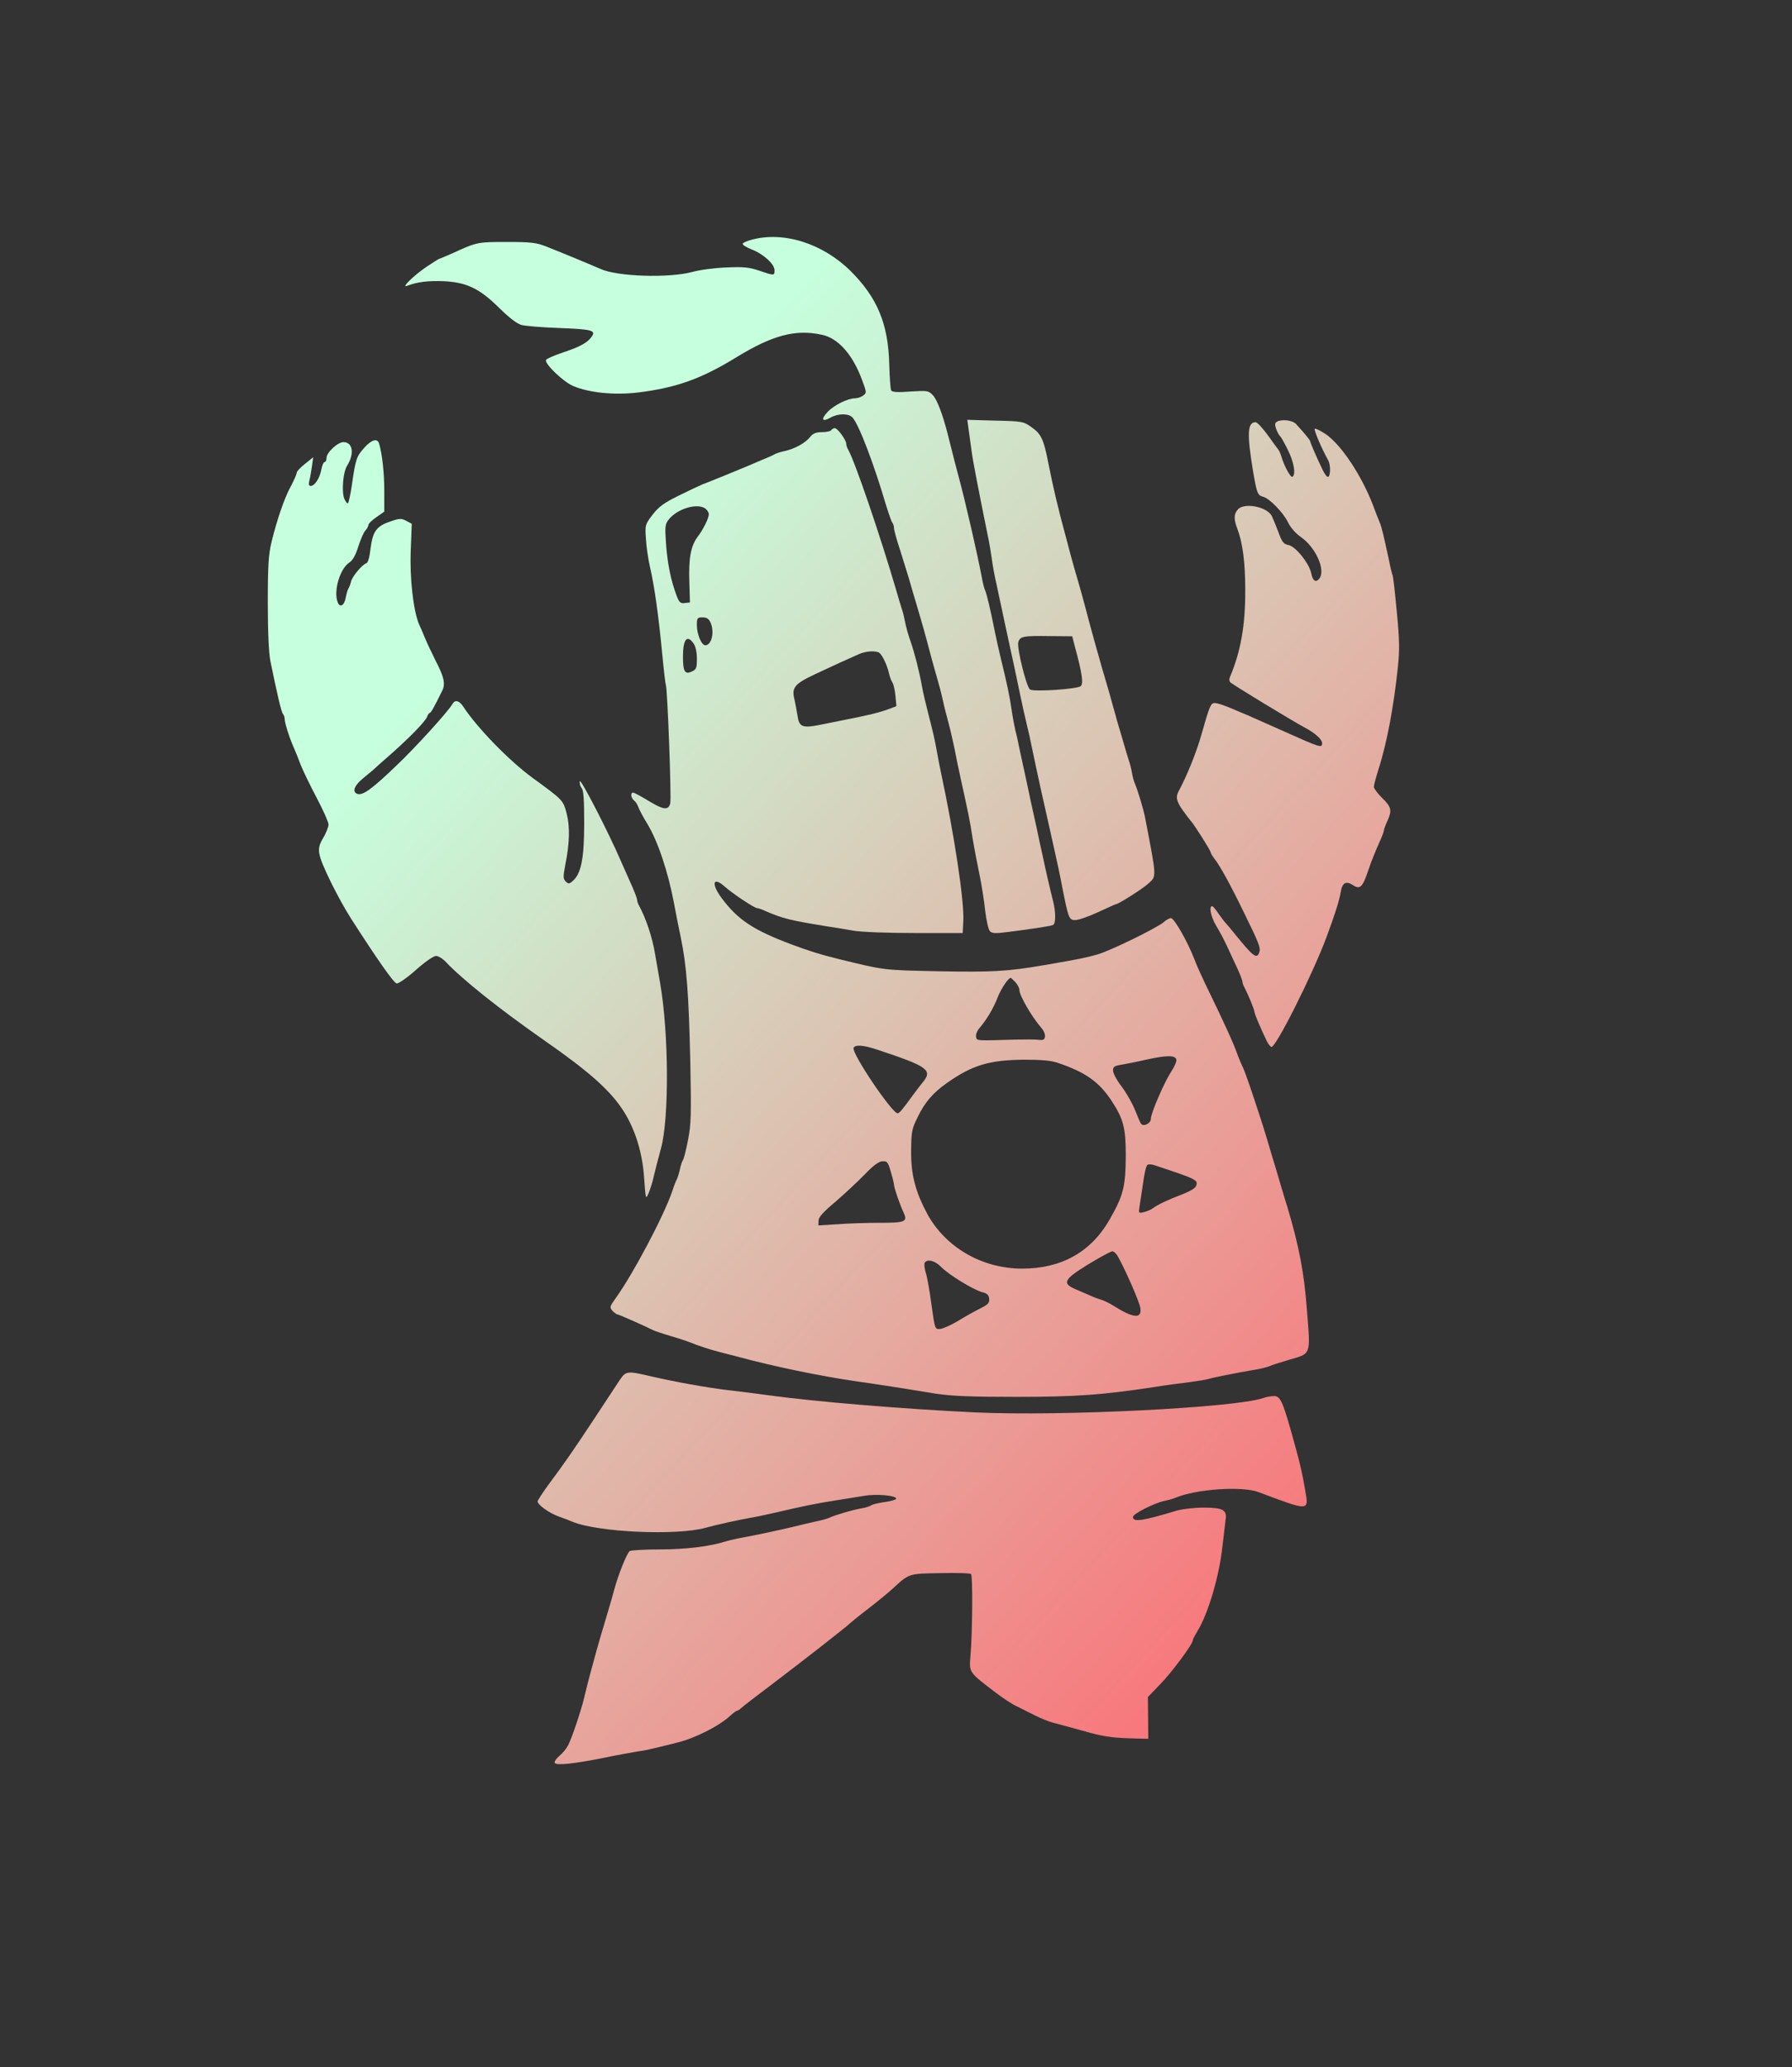
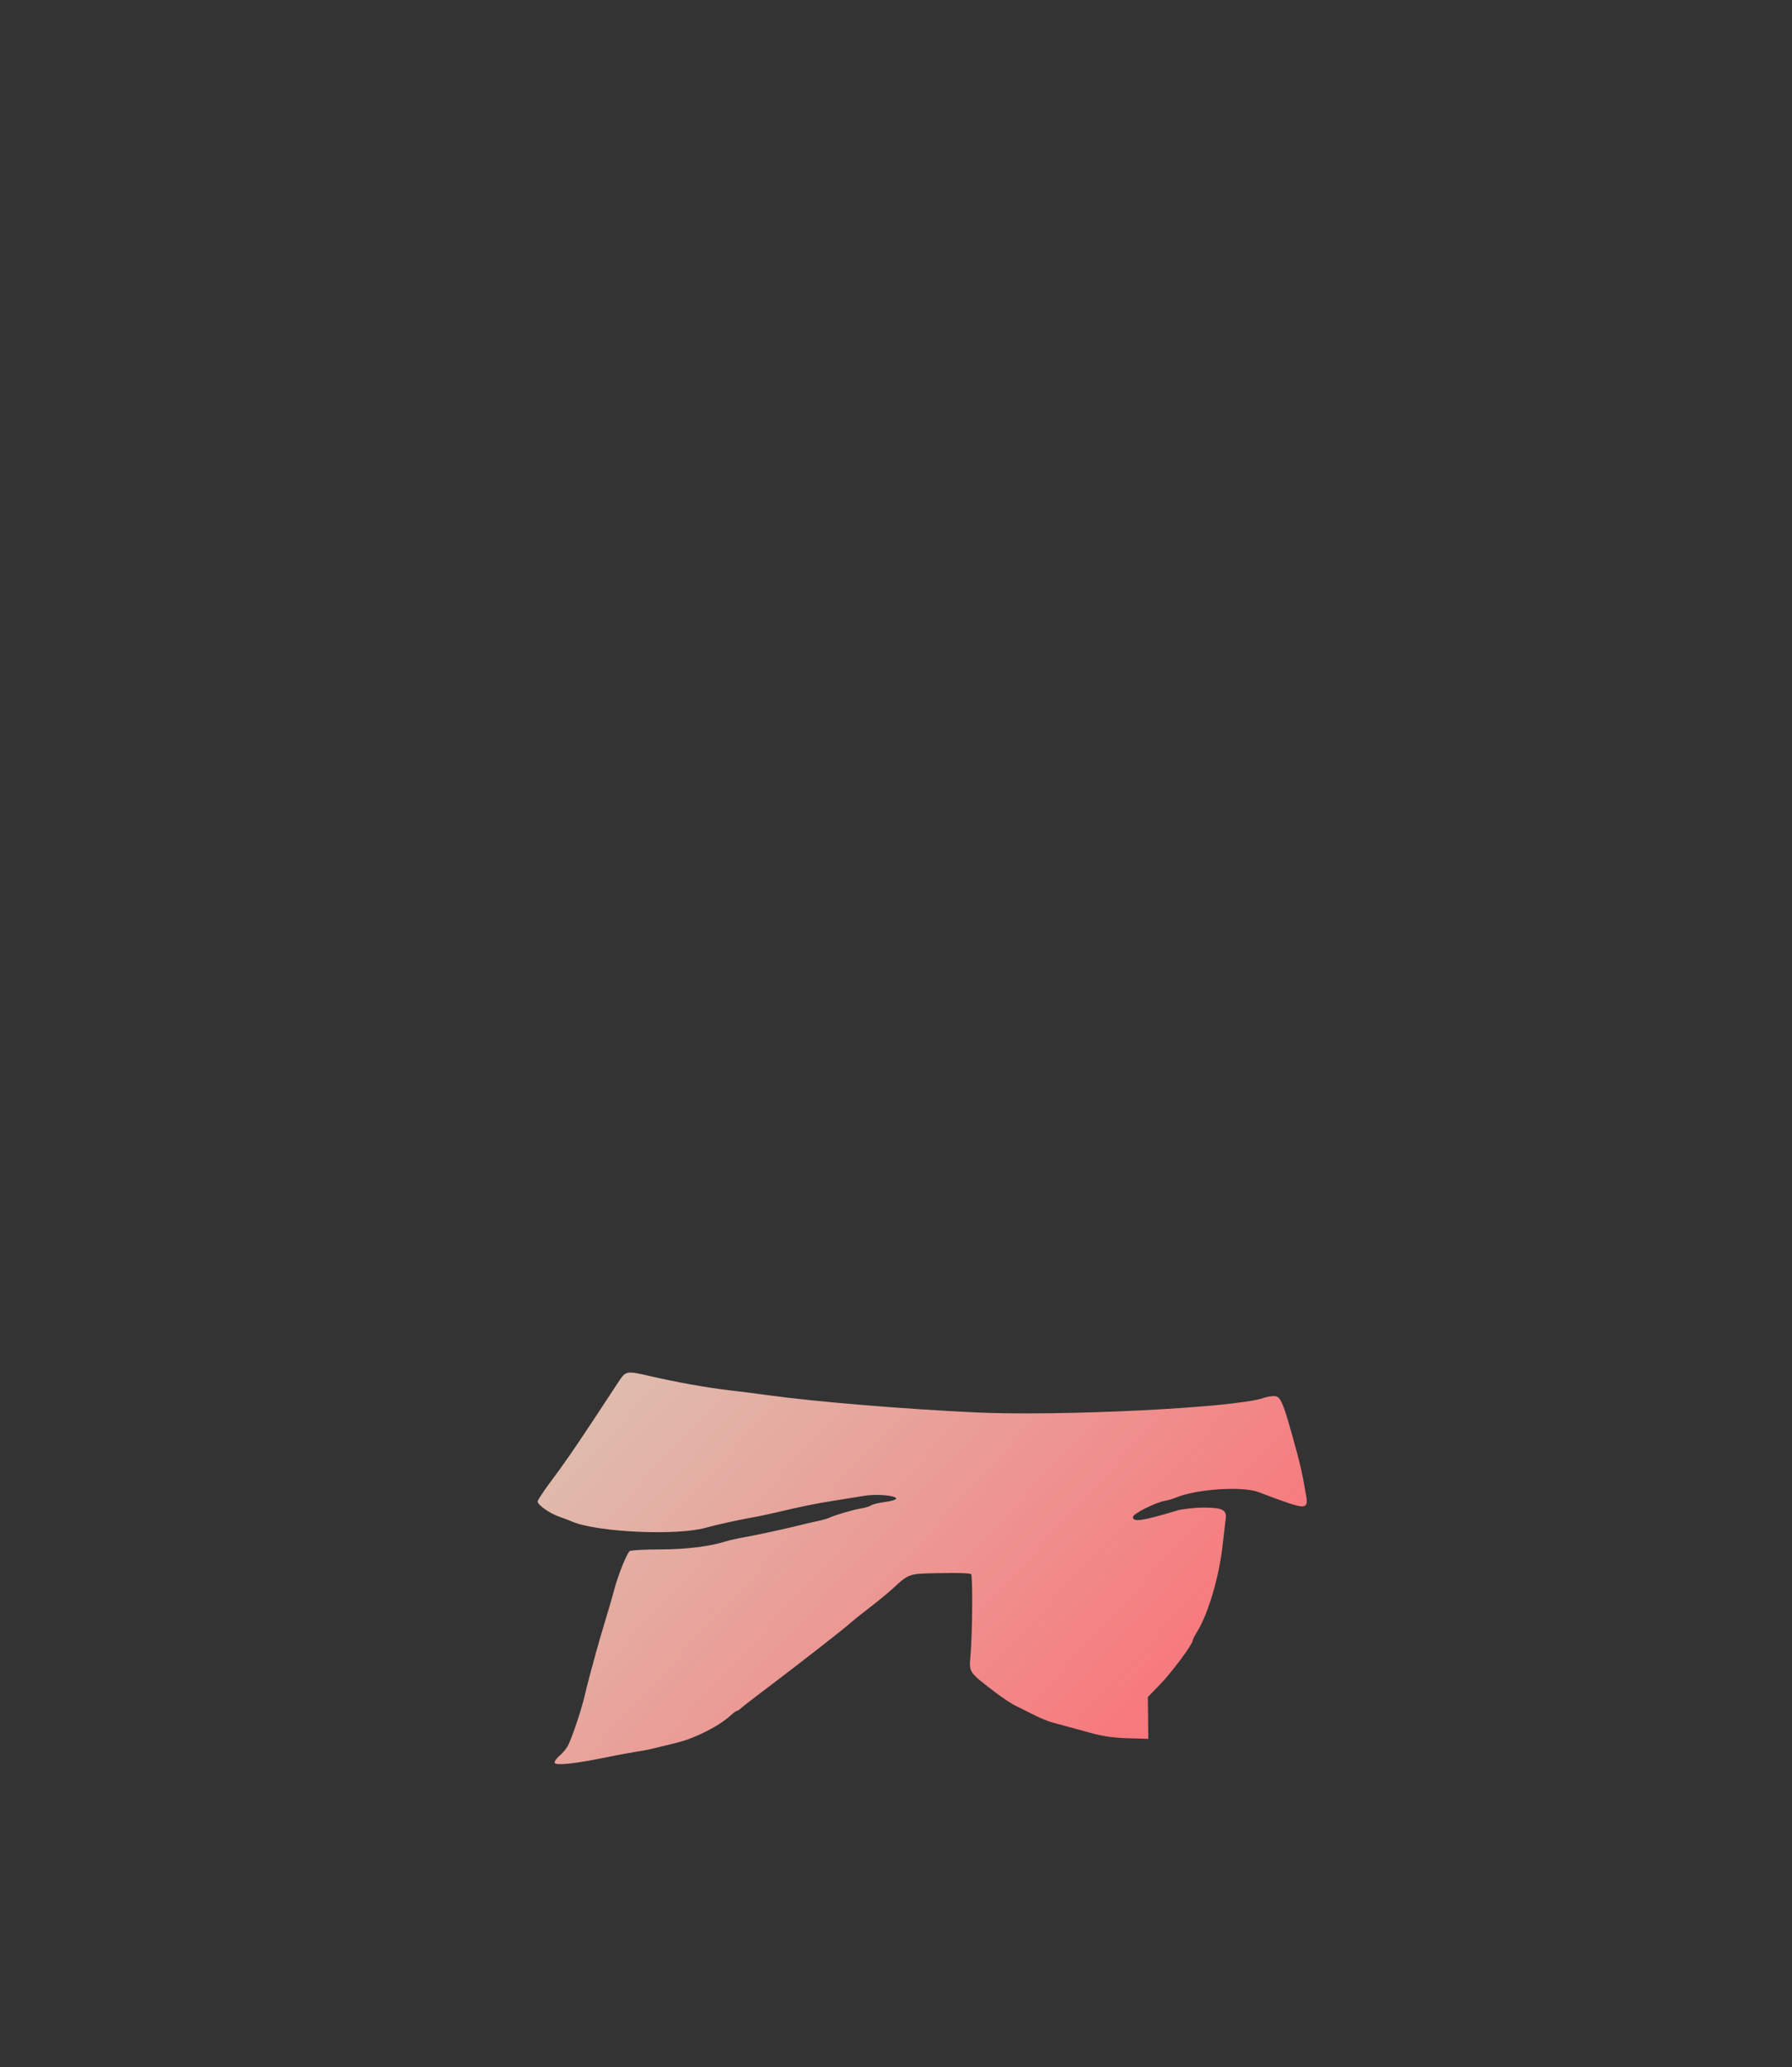
<svg xmlns="http://www.w3.org/2000/svg" version="1.0" width="900pt" height="1038pt" viewBox="0 0 900 1038" preserveAspectRatio="xMidYMid meet">
  <rect x="0" y="0" width="900" height="1038" fill="#333333" stroke="none" />
  <defs>
    <linearGradient id="gradient1" x1="700%" y1="1100%" x2="1200%" y2="700%" gradientUnits="userSpaceOnUse">
      <stop offset="0%" style="stop-color:#C6FFDD;stop-opacity:1" />
      <stop offset="100%" style="stop-color:#f7797d;stop-opacity:1" />
    </linearGradient>
  </defs>
  <g transform="translate(0,1038) scale(0.1,-0.1)" fill="url(#gradient1)" stroke="none">
-     <path d="M3774 9176 c-23 -6 -43 -15 -44 -20 -1 -6 19 -18 44 -28 60 -23 116 -74 116 -105 0 -28 -1 -28 -77 -2 -51 17 -79 20 -165 16 -57 -2 -134 -12 -173 -23 -117 -31 -376 -23 -460 16 -38 17 -212 89 -271 112 -51 20 -77 23 -199 23 -146 0 -149 0 -273 -57 -35 -15 -65 -28 -67 -28 -2 0 -30 -18 -62 -39 -65 -44 -132 -110 -98 -96 52 20 107 26 185 23 115 -6 179 -37 279 -136 50 -49 88 -78 111 -84 19 -5 103 -12 187 -15 162 -6 185 -12 167 -40 -19 -31 -57 -53 -144 -82 -46 -15 -86 -33 -88 -39 -6 -20 87 -109 136 -130 80 -34 206 -47 325 -33 194 24 318 68 497 178 180 110 296 141 428 112 82 -17 155 -100 202 -228 23 -62 23 -64 5 -77 -10 -8 -29 -14 -41 -14 -36 0 -107 -35 -138 -69 -35 -37 -27 -52 15 -28 39 22 92 22 111 0 32 -36 106 -229 169 -443 13 -41 26 -79 31 -85 4 -5 8 -17 8 -27 0 -10 13 -57 29 -105 15 -49 36 -115 46 -148 9 -33 25 -87 35 -120 36 -121 50 -172 69 -245 11 -41 27 -100 36 -130 9 -30 23 -82 30 -115 7 -33 21 -87 30 -120 9 -33 22 -91 30 -130 7 -38 21 -104 30 -145 39 -176 46 -210 59 -295 8 -49 24 -133 35 -185 11 -52 24 -135 29 -184 6 -49 16 -94 24 -102 10 -11 29 -12 88 -4 104 13 213 29 228 35 15 5 15 65 1 120 -13 50 -36 150 -54 235 -8 36 -21 94 -28 130 -8 36 -22 101 -32 145 -9 44 -23 109 -31 145 -8 36 -19 88 -25 115 -5 28 -14 68 -20 90 -5 22 -14 69 -19 105 -9 64 -23 129 -55 260 -9 36 -22 97 -30 135 -20 101 -41 190 -48 202 -3 5 -11 34 -16 64 -22 116 -82 378 -116 504 -15 55 -25 95 -55 214 -25 99 -54 176 -76 198 -22 22 -28 22 -112 17 -62 -5 -91 -3 -96 5 -4 6 -8 66 -10 133 -5 202 -60 334 -195 468 -140 138 -336 200 -497 156z" />
-     <path d="M4864 8229 c3 -24 10 -73 15 -109 7 -56 36 -203 82 -430 7 -30 15 -82 20 -115 4 -33 15 -91 24 -130 8 -38 22 -101 30 -140 8 -38 21 -99 29 -135 20 -90 44 -202 61 -285 8 -38 21 -99 30 -135 9 -36 22 -94 29 -130 25 -122 55 -256 91 -415 36 -161 46 -205 59 -275 32 -162 35 -170 66 -170 16 0 68 18 115 40 47 22 88 40 90 40 12 0 135 78 163 104 41 38 42 24 -17 331 -8 41 -36 135 -51 170 -5 11 -12 36 -15 55 -3 19 -10 46 -15 60 -5 14 -18 59 -30 100 -12 41 -26 89 -31 105 -4 17 -16 57 -25 90 -9 33 -22 80 -30 105 -20 66 -81 283 -103 370 -11 41 -27 100 -36 130 -9 30 -23 79 -31 108 -8 28 -20 76 -28 105 -43 158 -65 252 -91 382 -23 119 -36 146 -83 179 -42 30 -46 31 -184 34 l-140 4 6 -43z m534 -1094 c37 -136 44 -187 30 -200 -15 -15 -236 -30 -255 -17 -18 12 -66 207 -59 236 8 31 23 34 161 32 l110 -1 13 -50z" />
-     <path d="M6412 8262 c-10 -7 -10 -15 -2 -38 6 -16 15 -31 19 -34 4 -3 22 -34 39 -69 31 -62 41 -124 23 -135 -9 -6 -42 55 -56 103 -4 14 -11 29 -16 35 -5 6 -29 39 -54 74 -25 34 -51 62 -59 62 -41 0 -44 -57 -13 -245 19 -111 23 -122 50 -129 33 -8 102 -80 126 -129 12 -26 39 -56 65 -74 74 -52 124 -164 93 -207 -18 -24 -34 -14 -42 27 -11 50 -78 133 -113 140 -26 5 -33 15 -51 64 -12 32 -27 68 -33 81 -24 48 -139 70 -171 34 -21 -23 -21 -50 -2 -99 26 -69 39 -166 39 -303 1 -179 -22 -310 -77 -440 -4 -8 -3 -20 1 -25 6 -9 316 -197 376 -229 50 -26 86 -59 86 -77 0 -26 -7 -24 -190 58 -80 36 -161 71 -180 80 -19 8 -44 18 -55 23 -56 25 -99 40 -115 40 -19 0 -26 -17 -65 -155 -25 -91 -75 -213 -115 -287 -17 -30 -11 -53 22 -99 17 -24 34 -46 37 -49 12 -10 101 -150 101 -159 0 -4 9 -20 21 -35 27 -35 77 -125 143 -261 80 -163 88 -184 81 -205 -12 -38 -29 -26 -123 90 -20 25 -41 50 -46 55 -6 6 -22 27 -36 47 -14 21 -28 38 -32 38 -18 0 -6 -56 21 -100 16 -26 41 -73 55 -104 14 -31 37 -80 51 -110 14 -30 25 -60 25 -65 0 -6 4 -19 10 -29 17 -32 50 -111 50 -122 0 -10 35 -92 63 -149 7 -14 17 -26 22 -28 21 -7 206 361 277 551 42 113 65 185 72 229 8 46 27 55 62 32 35 -23 48 -10 78 81 13 38 36 95 50 126 14 31 26 61 26 66 0 6 8 29 19 52 23 52 19 68 -30 116 -21 21 -39 45 -39 53 0 9 11 49 24 91 41 126 76 314 96 505 10 91 9 140 -5 285 -9 96 -18 177 -21 181 -2 4 -11 38 -18 76 -26 120 -37 168 -46 188 -5 11 -21 52 -35 90 -58 150 -159 302 -238 356 -26 17 -50 29 -54 26 -5 -6 33 -96 68 -159 12 -23 12 -75 0 -82 -5 -4 -18 13 -29 36 -34 71 -62 137 -62 143 0 5 -38 51 -72 87 -19 19 -73 24 -96 10z" />
-     <path d="M4175 8220 c-3 -5 -24 -10 -47 -10 -31 0 -45 -6 -60 -25 -23 -29 -77 -59 -128 -70 -19 -4 -41 -11 -50 -16 -8 -5 -37 -18 -65 -29 -27 -12 -59 -25 -70 -30 -28 -12 -194 -80 -229 -93 -16 -7 -70 -32 -120 -57 -73 -36 -98 -55 -129 -95 -37 -49 -38 -51 -33 -120 2 -38 11 -101 20 -140 23 -99 43 -244 61 -429 8 -87 17 -161 19 -165 8 -13 29 -570 22 -595 -9 -36 -34 -33 -111 14 -36 22 -70 40 -75 40 -15 0 -12 -26 5 -40 8 -6 17 -21 21 -33 4 -11 23 -48 44 -82 54 -88 105 -242 135 -400 7 -38 22 -116 34 -172 30 -144 40 -283 48 -629 5 -263 4 -311 -12 -390 -9 -49 -21 -93 -25 -99 -4 -5 -11 -26 -15 -45 -4 -19 -11 -41 -15 -50 -5 -8 -16 -37 -25 -65 -43 -124 -197 -415 -284 -535 -29 -41 -30 -44 -15 -62 10 -10 21 -18 25 -18 7 0 144 -61 179 -79 8 -4 49 -18 90 -30 41 -12 86 -27 100 -33 39 -16 101 -36 145 -47 22 -6 67 -17 100 -26 171 -46 406 -95 580 -120 55 -8 145 -21 200 -30 55 -9 147 -23 205 -33 81 -12 173 -16 405 -16 300 0 431 10 690 49 55 9 136 20 180 25 44 6 87 13 95 16 17 6 136 30 225 45 33 5 69 14 80 19 11 5 54 19 95 31 117 34 112 20 94 249 -14 189 -40 324 -98 518 -9 28 -23 75 -31 102 -8 28 -21 71 -29 98 -8 26 -28 92 -44 147 -37 123 -112 346 -122 360 -3 6 -15 33 -25 60 -20 57 -64 153 -140 310 -30 61 -65 137 -77 170 -34 88 -101 205 -117 205 -8 0 -24 -9 -35 -19 -30 -28 -271 -146 -336 -164 -53 -15 -89 -23 -265 -53 -187 -32 -262 -36 -530 -31 -281 6 -268 4 -505 62 -90 22 -150 41 -235 73 -192 72 -270 124 -351 233 -54 73 -43 110 16 57 41 -36 149 -108 163 -108 5 0 23 -6 40 -14 88 -38 124 -47 302 -76 39 -6 102 -16 140 -23 41 -7 171 -12 310 -12 l240 0 3 60 c6 97 -46 438 -113 750 -8 39 -19 95 -24 125 -5 30 -21 98 -35 151 -14 54 -30 121 -35 150 -15 83 -37 168 -58 229 -11 30 -23 73 -27 95 -4 22 -11 51 -16 65 -5 14 -18 59 -30 100 -78 266 -205 640 -240 702 -6 10 -10 23 -10 30 0 18 -43 78 -57 78 -6 0 -15 -4 -18 -10z m-632 -394 c9 -7 17 -20 17 -28 0 -19 -27 -75 -56 -113 -35 -47 -46 -109 -42 -225 l3 -105 -26 -3 c-22 -3 -28 3 -42 40 -28 75 -45 160 -52 258 -6 87 -5 98 14 122 43 54 144 84 184 54z m25 -571 c22 -48 6 -115 -26 -115 -19 0 -42 56 -42 100 0 37 2 40 28 40 21 0 32 -7 40 -25z m-84 -107 c10 -14 16 -44 16 -75 0 -48 -3 -55 -26 -65 -34 -16 -44 0 -44 74 0 89 21 114 54 66z m932 -46 c15 -10 41 -65 49 -104 4 -18 12 -38 17 -45 5 -6 12 -36 15 -65 l5 -54 -43 -16 c-44 -16 -96 -29 -219 -53 -36 -7 -91 -18 -124 -25 -87 -17 -103 -10 -111 48 -4 26 -11 62 -15 80 -15 59 0 78 102 126 91 43 162 75 223 102 33 15 84 18 101 6z m684 -1654 c11 -12 20 -30 20 -40 0 -27 62 -134 109 -188 12 -13 21 -33 19 -45 -2 -16 -9 -19 -33 -16 -16 2 -68 2 -115 1 -201 -6 -195 -7 -198 15 -2 12 7 32 19 45 34 40 68 96 90 153 17 43 53 97 65 97 2 0 12 -10 24 -22z m-690 -340 c251 -83 275 -101 224 -163 -16 -20 -39 -50 -52 -68 -49 -67 -65 -87 -74 -87 -28 0 -230 299 -221 328 7 18 50 15 123 -10z m1498 -49 c2 -9 -10 -36 -26 -60 -35 -54 -102 -208 -102 -237 0 -22 -36 -41 -49 -25 -4 4 -17 35 -30 68 -13 33 -43 86 -67 118 -24 31 -44 68 -44 81 0 20 6 24 43 30 23 4 80 15 127 26 101 22 144 22 148 -1z m-598 -15 c141 -47 210 -96 273 -192 59 -90 71 -135 71 -272 -1 -159 -11 -201 -82 -325 -93 -162 -242 -245 -438 -245 -201 0 -385 106 -477 275 -60 112 -82 197 -81 316 1 97 3 110 33 170 36 75 78 123 148 172 127 89 211 114 383 116 88 0 138 -4 170 -15z m-836 -548 c9 -30 16 -59 16 -65 0 -15 29 -99 48 -139 21 -47 10 -52 -123 -52 -60 0 -154 -3 -207 -7 l-98 -6 1 24 c0 17 23 43 84 94 45 39 111 100 146 136 45 47 72 67 91 68 24 1 28 -4 42 -53z m1444 -7 c69 -24 92 -36 92 -49 0 -23 -15 -34 -80 -60 -66 -25 -120 -51 -140 -67 -8 -6 -28 -15 -44 -19 -28 -7 -28 -6 -23 27 3 19 11 72 18 119 6 47 16 88 22 91 5 4 21 3 36 -2 14 -5 68 -23 119 -40z m-303 -419 c39 -70 108 -228 112 -257 9 -57 -34 -53 -137 12 -19 12 -46 25 -60 29 -14 4 -38 13 -55 21 -16 7 -49 21 -72 31 -71 30 -61 50 65 127 59 36 113 65 120 64 7 -1 20 -13 27 -27z m-889 -51 c36 -38 162 -115 206 -127 25 -6 34 -14 36 -33 2 -21 -5 -29 -45 -49 -26 -13 -77 -41 -112 -63 -35 -21 -76 -39 -90 -40 -25 -2 -26 -1 -43 123 -9 69 -22 141 -29 161 -6 20 -8 42 -5 48 13 21 52 11 82 -20z" />
-     <path d="M1828 8130 c-38 -43 -42 -55 -61 -187 -7 -45 -15 -85 -19 -89 -4 -4 -12 6 -19 22 -14 37 -6 134 14 165 38 61 29 119 -18 119 -29 0 -85 -52 -85 -79 0 -12 -4 -21 -10 -21 -5 0 -12 -17 -16 -37 -8 -44 -33 -82 -53 -83 -10 0 -12 8 -7 28 4 15 9 47 13 72 l6 44 -41 -33 c-23 -18 -42 -38 -42 -45 0 -7 -13 -37 -29 -67 -33 -60 -69 -166 -97 -279 -15 -62 -19 -115 -19 -305 0 -151 5 -252 13 -295 34 -165 55 -256 63 -265 5 -5 9 -17 9 -27 0 -19 25 -97 46 -143 7 -16 23 -55 34 -85 12 -30 48 -105 81 -167 32 -61 59 -121 59 -133 0 -12 -12 -42 -26 -66 -21 -35 -25 -53 -20 -82 7 -47 94 -222 160 -326 133 -207 213 -321 228 -324 9 -2 52 28 96 67 46 41 89 71 102 71 11 0 33 -13 48 -29 85 -90 272 -239 497 -396 227 -158 332 -252 398 -356 58 -92 94 -209 102 -334 8 -109 8 -110 23 -75 8 19 21 60 27 90 7 30 23 91 35 135 41 150 39 574 -4 825 -8 47 -20 114 -26 150 -14 85 -46 179 -80 242 -6 10 -10 23 -10 28 0 10 -12 41 -50 125 -5 11 -19 43 -31 70 -62 144 -203 418 -207 402 -2 -10 2 -25 9 -34 10 -11 13 -59 13 -177 0 -174 -15 -253 -57 -289 -18 -16 -22 -16 -36 -3 -13 14 -13 24 -2 83 22 108 24 192 7 258 -18 67 -17 67 -171 179 -118 86 -281 254 -349 359 -20 29 -40 35 -53 13 -22 -39 -188 -221 -283 -311 -125 -120 -169 -151 -196 -141 -26 10 -15 41 27 76 23 19 47 39 53 44 6 6 47 43 91 81 97 86 173 164 181 188 3 9 9 17 12 17 6 0 22 28 63 112 17 33 9 69 -31 146 -21 42 -46 95 -55 117 -9 22 -23 55 -31 72 -28 67 -47 231 -41 371 l5 132 -28 15 c-25 13 -34 13 -81 -4 -68 -23 -87 -49 -98 -135 -5 -44 -13 -72 -21 -74 -22 -8 -70 -65 -77 -92 -3 -14 -9 -29 -13 -35 -4 -5 -10 -27 -14 -47 -7 -39 -29 -51 -40 -22 -22 56 11 168 58 199 18 12 32 37 46 82 11 35 27 71 35 79 8 9 15 21 15 27 0 7 18 25 40 40 l40 28 0 103 c0 90 -10 184 -26 239 -9 28 -38 20 -76 -23z" />
    <path d="M3114 3453 c-14 -21 -71 -108 -127 -193 -108 -163 -146 -219 -234 -337 -29 -40 -53 -77 -53 -82 0 -17 59 -59 107 -76 26 -9 57 -21 68 -26 128 -53 525 -71 670 -30 45 13 163 39 225 50 30 5 87 17 125 26 128 30 199 45 295 60 52 8 120 19 150 24 60 11 161 2 161 -14 0 -5 -26 -13 -57 -17 -31 -4 -62 -12 -68 -16 -6 -5 -29 -13 -51 -16 -45 -8 -130 -33 -160 -47 -11 -5 -40 -13 -65 -18 -25 -5 -74 -17 -110 -26 -72 -17 -177 -40 -258 -55 -29 -5 -68 -14 -85 -19 -80 -26 -203 -41 -333 -41 -76 0 -144 -4 -151 -8 -14 -9 -59 -121 -79 -197 -7 -27 -21 -75 -30 -105 -40 -133 -47 -158 -60 -205 -7 -27 -21 -77 -30 -110 -9 -33 -22 -85 -29 -115 -16 -68 -62 -205 -82 -244 -8 -16 -28 -40 -44 -53 -16 -14 -26 -29 -23 -35 9 -14 98 -4 249 26 66 14 140 27 165 31 47 7 56 9 205 46 90 23 208 83 265 136 14 13 28 23 32 23 3 0 13 6 20 13 7 7 78 62 158 122 144 109 380 293 390 305 3 3 43 36 90 72 47 36 101 81 120 98 88 81 81 78 242 81 81 2 151 0 155 -5 9 -8 7 -297 -3 -411 -7 -84 -10 -80 132 -188 33 -25 77 -54 99 -64 22 -11 64 -32 94 -47 30 -15 70 -31 90 -36 20 -5 88 -24 151 -41 89 -26 139 -34 221 -37 l106 -3 -1 105 -1 105 61 63 c57 58 164 202 164 220 0 5 10 25 23 46 55 89 111 279 127 431 6 53 13 110 15 128 9 51 -12 63 -110 63 -45 0 -105 -7 -131 -14 -179 -54 -224 -60 -224 -33 0 16 109 71 160 81 19 4 44 11 55 16 102 43 333 59 415 28 262 -98 254 -98 234 15 -12 72 -26 132 -44 197 -66 243 -78 270 -111 270 -14 0 -39 -4 -55 -10 -146 -49 -1017 -92 -1445 -72 -361 17 -797 53 -1039 86 -58 8 -150 20 -205 26 -115 14 -263 41 -385 69 -119 28 -126 27 -156 -16z" />
  </g>
</svg>